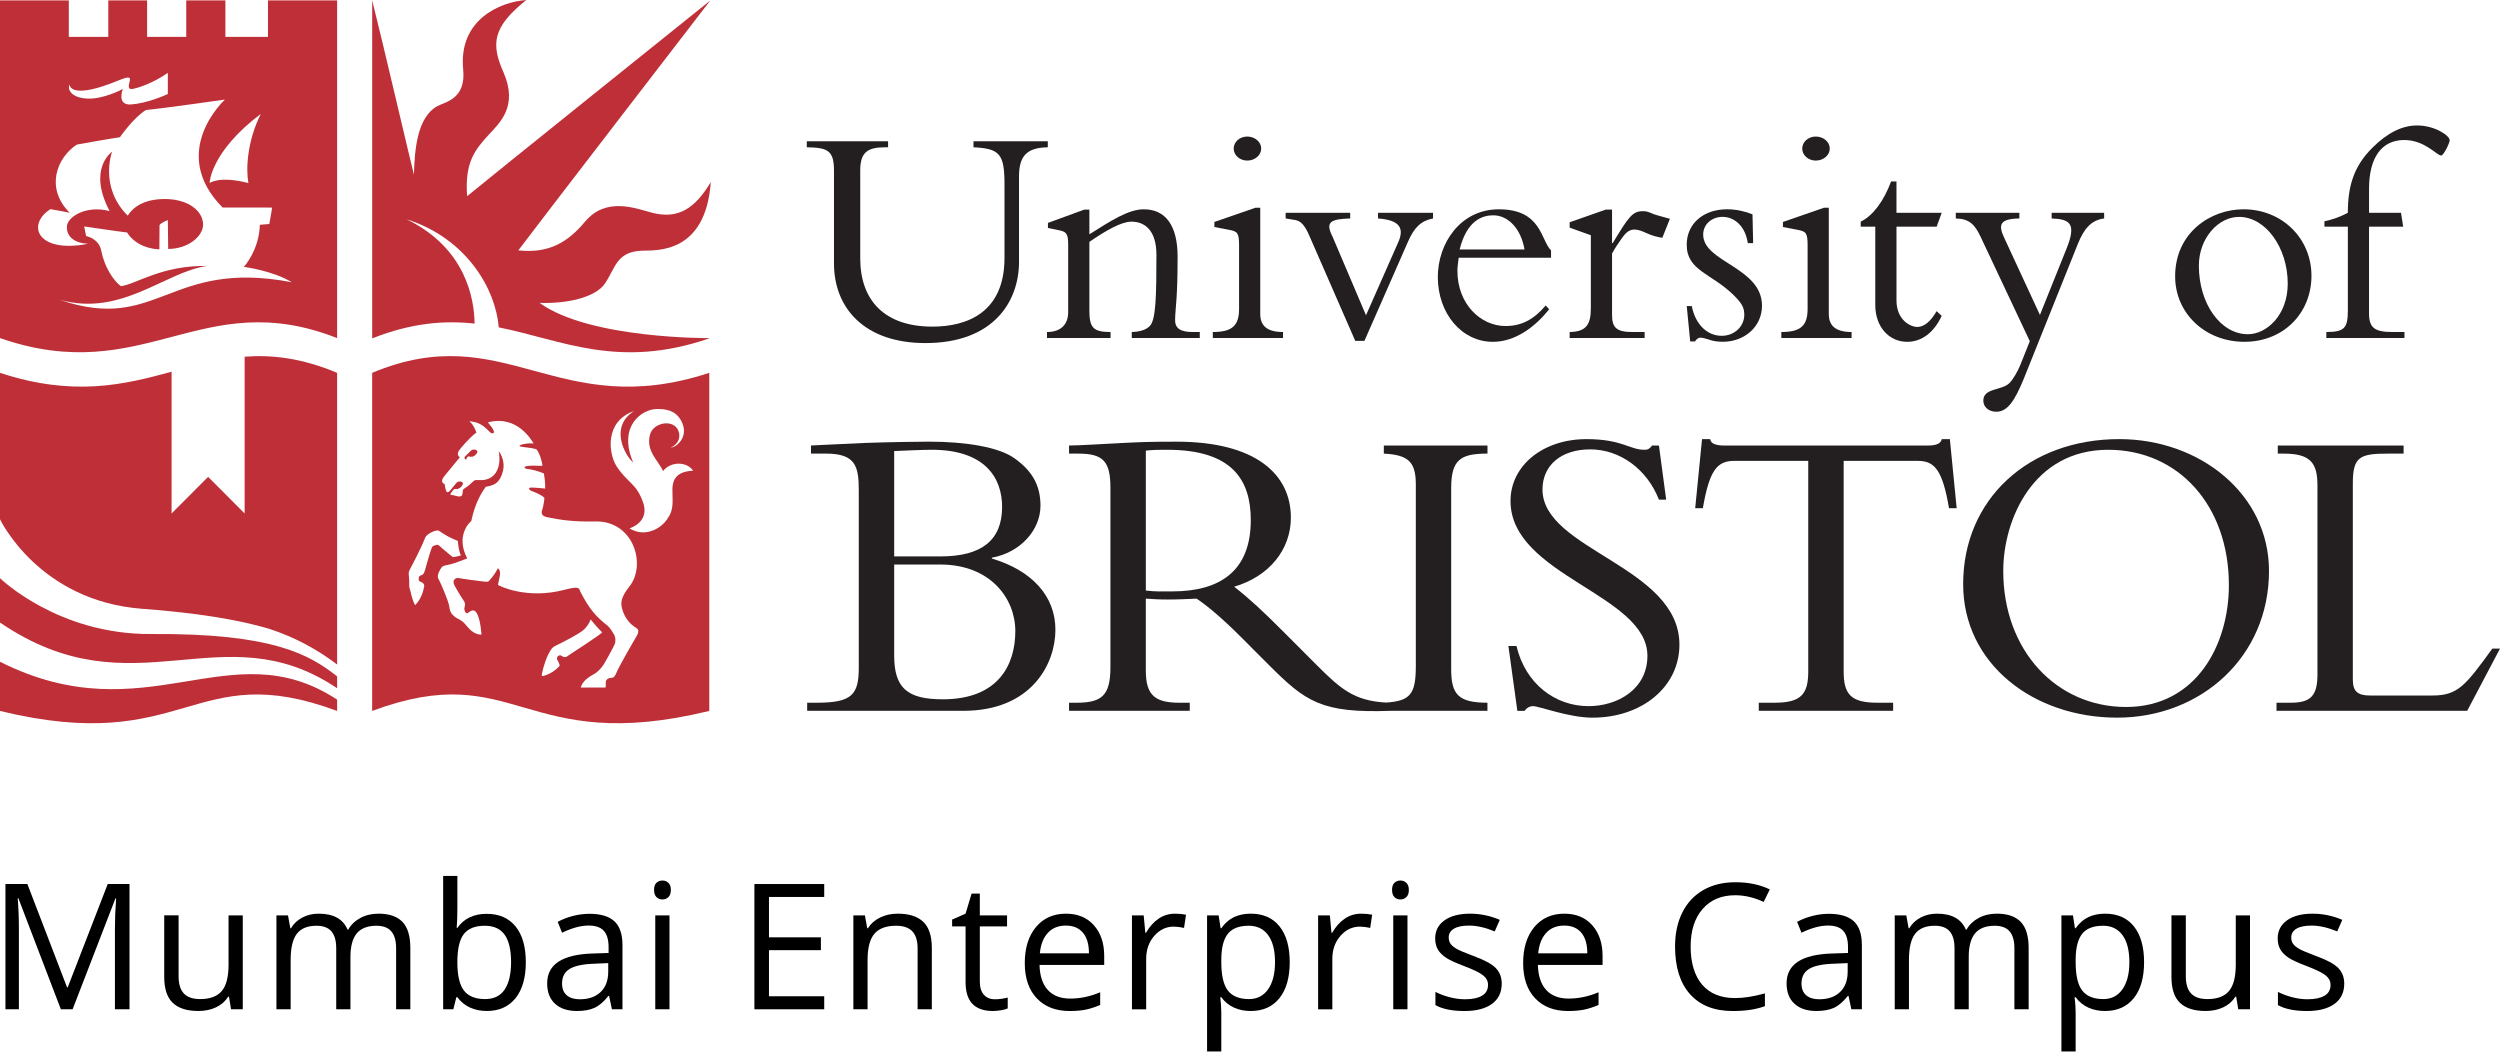
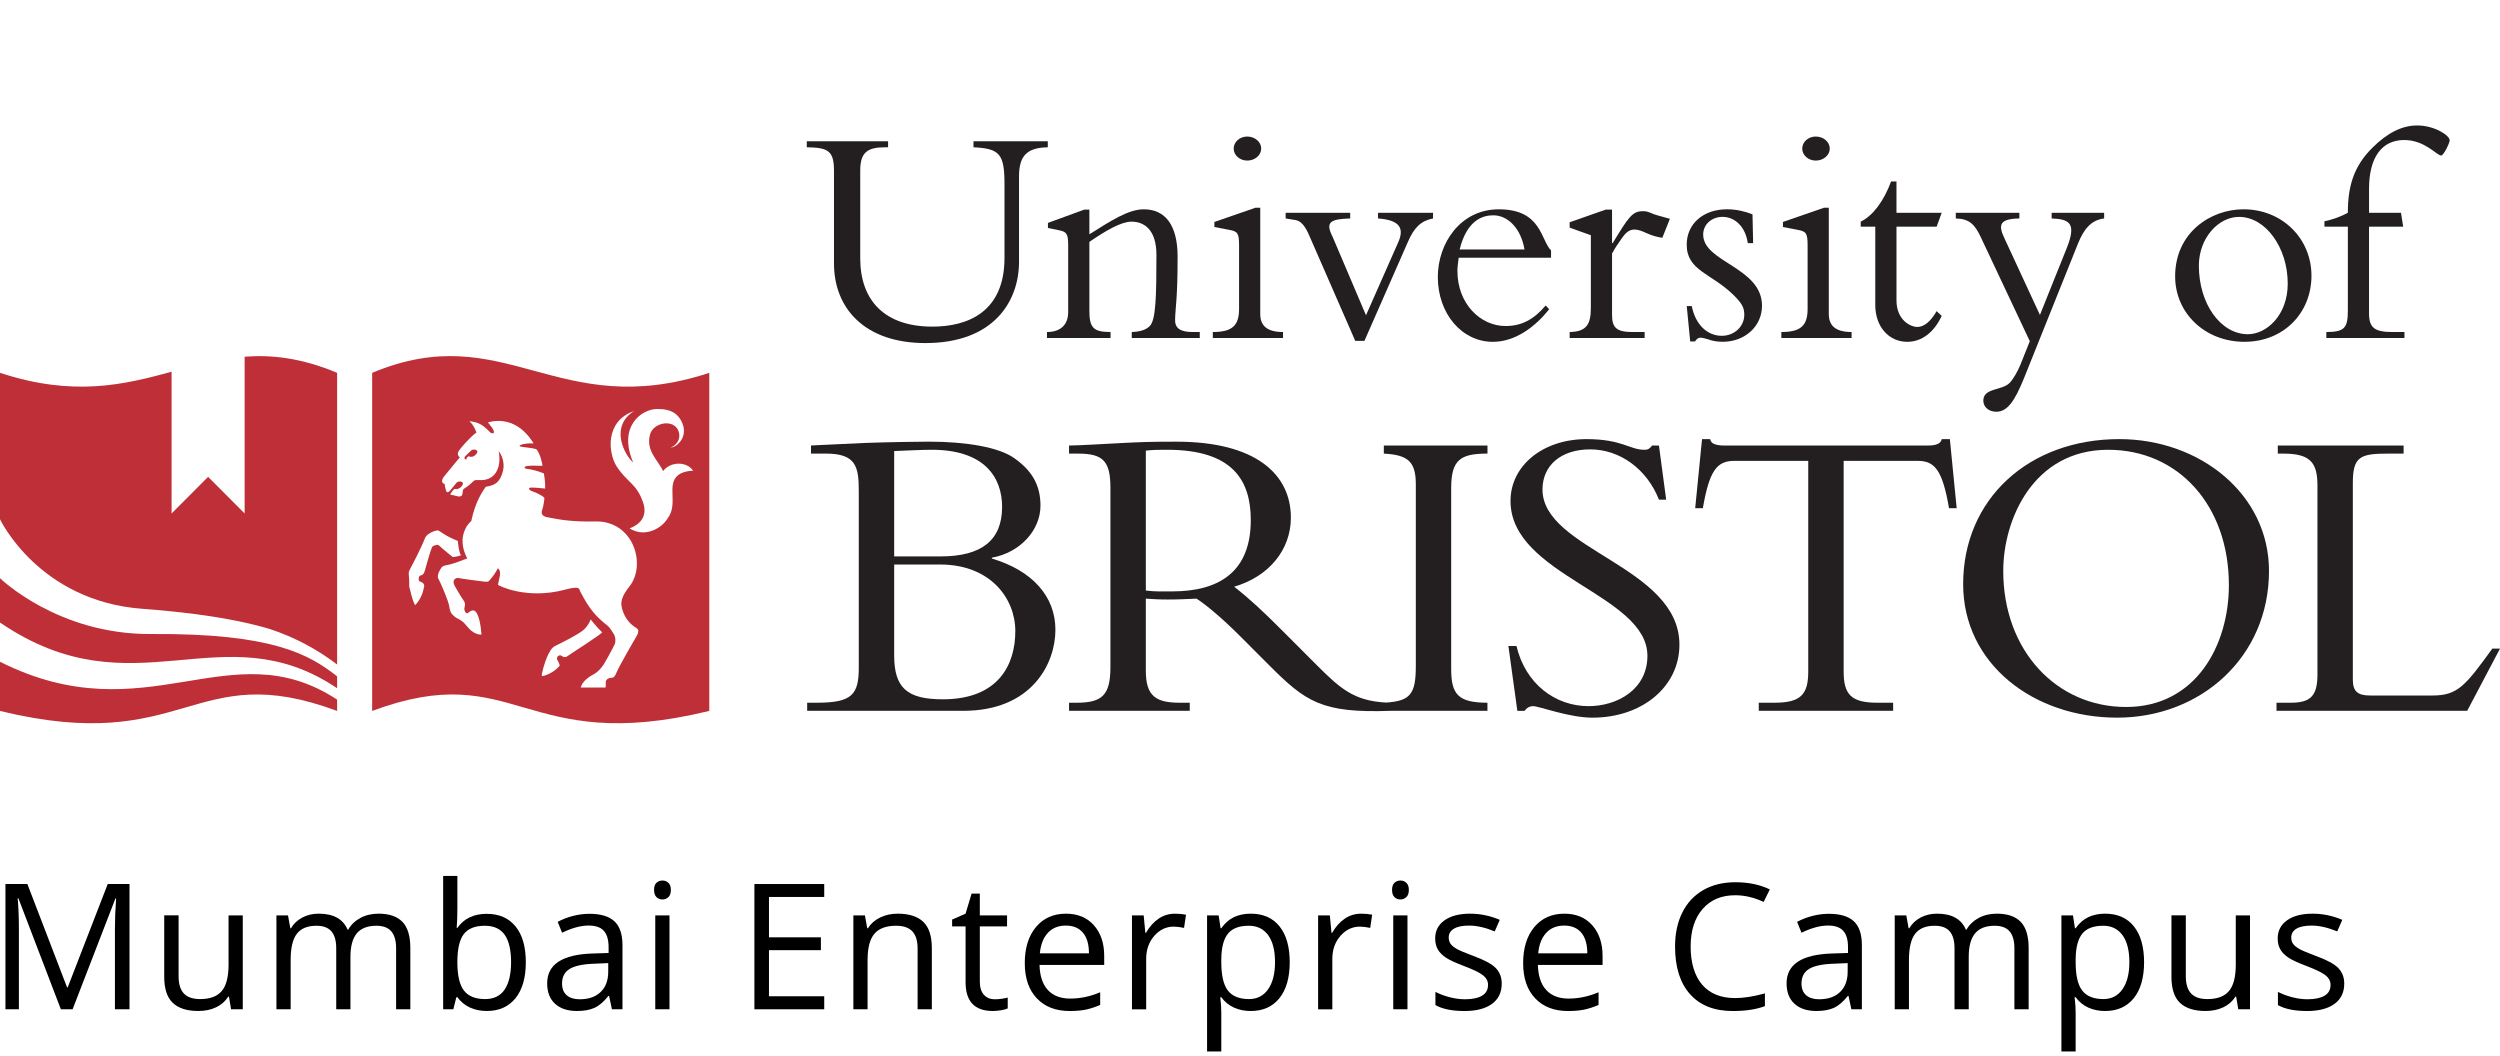
<svg xmlns="http://www.w3.org/2000/svg" width="180" height="76" viewBox="0 0 180 76" fill="none">
  <g clip-path="url(#clip0_22644_7807)">
    <path d="M4.382 72.669L1.323 64.674H1.274C1.331 65.307 1.36 66.059 1.36 66.931V72.668H0.392V63.649H1.971L4.827 71.088H4.876L7.757 63.649H9.324V72.668H8.275V66.857C8.275 66.191 8.304 65.467 8.361 64.685H8.312L5.228 72.668H4.383L4.382 72.669Z" fill="black" />
    <path d="M12.859 65.908V70.294C12.859 70.845 12.984 71.256 13.235 71.527C13.486 71.799 13.878 71.934 14.413 71.934C15.12 71.934 15.637 71.742 15.965 71.354C16.292 70.968 16.456 70.337 16.456 69.46V65.907H17.479V72.668H16.635L16.487 71.76H16.431C16.222 72.094 15.931 72.349 15.559 72.525C15.187 72.702 14.762 72.791 14.285 72.791C13.462 72.791 12.846 72.595 12.438 72.204C12.028 71.814 11.824 71.189 11.824 70.329V65.906H12.861L12.859 65.908Z" fill="black" />
    <path d="M28.52 72.669V68.27C28.52 67.731 28.404 67.327 28.174 67.058C27.944 66.789 27.585 66.654 27.101 66.654C26.463 66.654 25.992 66.838 25.688 67.203C25.384 67.57 25.232 68.132 25.232 68.894V72.669H24.208V68.27C24.208 67.731 24.093 67.327 23.862 67.058C23.632 66.789 23.272 66.654 22.783 66.654C22.141 66.654 21.672 66.847 21.374 67.231C21.076 67.616 20.927 68.246 20.927 69.122V72.669H19.903V65.908H20.736L20.903 66.833H20.952C21.145 66.504 21.417 66.247 21.77 66.061C22.122 65.876 22.515 65.784 22.951 65.784C24.008 65.784 24.699 66.167 25.024 66.931H25.073C25.275 66.577 25.566 66.298 25.949 66.093C26.331 65.886 26.767 65.784 27.256 65.784C28.02 65.784 28.593 65.98 28.974 66.373C29.354 66.766 29.544 67.394 29.544 68.257V72.669H28.52H28.52Z" fill="black" />
    <path d="M35.052 65.797C35.941 65.797 36.63 66.1 37.122 66.706C37.614 67.312 37.859 68.171 37.859 69.281C37.859 70.391 37.611 71.254 37.117 71.87C36.621 72.484 35.933 72.791 35.053 72.791C34.612 72.791 34.21 72.71 33.847 72.548C33.483 72.385 33.178 72.135 32.931 71.798H32.857L32.641 72.668H31.907V63.069H32.931V65.4C32.931 65.922 32.914 66.391 32.882 66.806H32.931C33.408 66.131 34.116 65.795 35.053 65.795L35.052 65.797ZM34.904 66.654C34.205 66.654 33.701 66.855 33.393 67.256C33.084 67.657 32.93 68.332 32.93 69.282C32.93 70.232 33.089 70.912 33.405 71.321C33.722 71.73 34.23 71.934 34.929 71.934C35.558 71.934 36.027 71.705 36.335 71.247C36.644 70.788 36.798 70.129 36.798 69.27C36.798 68.41 36.644 67.734 36.335 67.302C36.027 66.87 35.55 66.654 34.904 66.654Z" fill="black" />
    <path d="M44.059 72.669L43.855 71.706H43.806C43.469 72.129 43.133 72.417 42.798 72.567C42.463 72.717 42.044 72.792 41.543 72.792C40.872 72.792 40.347 72.619 39.967 72.274C39.587 71.928 39.396 71.436 39.396 70.799C39.396 69.434 40.488 68.719 42.672 68.652L43.819 68.615V68.195C43.819 67.665 43.704 67.273 43.476 67.02C43.248 66.767 42.883 66.639 42.381 66.639C41.818 66.639 41.18 66.812 40.469 67.157L40.154 66.374C40.488 66.193 40.852 66.051 41.249 65.948C41.646 65.846 42.044 65.794 42.443 65.794C43.249 65.794 43.846 65.972 44.234 66.33C44.623 66.688 44.818 67.263 44.818 68.052V72.667H44.059L44.059 72.669ZM41.745 71.947C42.383 71.947 42.883 71.772 43.247 71.423C43.612 71.074 43.793 70.584 43.793 69.955V69.344L42.769 69.388C41.954 69.416 41.368 69.543 41.008 69.767C40.647 69.991 40.468 70.34 40.468 70.812C40.468 71.182 40.58 71.465 40.804 71.658C41.028 71.852 41.342 71.948 41.745 71.948V71.947Z" fill="black" />
    <path d="M47.093 64.076C47.093 63.842 47.15 63.67 47.266 63.562C47.38 63.452 47.525 63.398 47.698 63.398C47.871 63.398 48.004 63.454 48.124 63.565C48.244 63.675 48.303 63.847 48.303 64.076C48.303 64.305 48.244 64.478 48.124 64.592C48.005 64.704 47.863 64.761 47.698 64.761C47.525 64.761 47.381 64.705 47.266 64.592C47.15 64.478 47.093 64.306 47.093 64.076ZM48.203 72.669H47.179V65.908H48.203V72.669Z" fill="black" />
    <path d="M59.344 72.669H54.317V63.65H59.344V64.581H55.366V67.487H59.104V68.412H55.366V71.731H59.344V72.669Z" fill="black" />
    <path d="M66.068 72.669V68.295C66.068 67.744 65.943 67.332 65.692 67.061C65.441 66.79 65.048 66.654 64.514 66.654C63.806 66.654 63.288 66.846 62.96 67.228C62.63 67.611 62.466 68.242 62.466 69.122V72.669H61.442V65.908H62.274L62.441 66.833H62.49C62.699 66.5 62.994 66.242 63.372 66.059C63.75 65.876 64.172 65.784 64.637 65.784C65.451 65.784 66.064 65.98 66.475 66.373C66.887 66.766 67.092 67.394 67.092 68.257V72.669H66.068Z" fill="black" />
    <path d="M71.631 71.947C71.813 71.947 71.987 71.934 72.155 71.907C72.324 71.88 72.457 71.853 72.556 71.824V72.607C72.445 72.66 72.282 72.705 72.066 72.74C71.85 72.775 71.655 72.792 71.483 72.792C70.176 72.792 69.522 72.103 69.522 70.725V66.703H68.553V66.209L69.522 65.784L69.954 64.341H70.547V65.907H72.508V66.703H70.547V70.682C70.547 71.09 70.644 71.402 70.837 71.62C71.029 71.838 71.295 71.947 71.632 71.947H71.631Z" fill="black" />
    <path d="M77.016 72.793C76.017 72.793 75.228 72.489 74.651 71.88C74.073 71.272 73.784 70.426 73.784 69.345C73.784 68.263 74.052 67.39 74.589 66.748C75.126 66.106 75.847 65.785 76.751 65.785C77.598 65.785 78.269 66.064 78.762 66.621C79.256 67.178 79.503 67.912 79.503 68.826V69.474H74.846C74.865 70.268 75.067 70.87 75.447 71.281C75.827 71.693 76.363 71.898 77.054 71.898C77.782 71.898 78.501 71.746 79.213 71.442V72.354C78.851 72.51 78.509 72.623 78.186 72.691C77.863 72.758 77.474 72.793 77.017 72.793H77.016ZM76.738 66.642C76.196 66.642 75.762 66.819 75.44 67.172C75.118 67.526 74.927 68.016 74.87 68.64H78.404C78.404 67.994 78.26 67.499 77.972 67.156C77.684 66.812 77.273 66.641 76.738 66.641V66.642Z" fill="black" />
    <path d="M84.585 65.785C84.885 65.785 85.155 65.81 85.393 65.859L85.251 66.809C84.971 66.748 84.724 66.717 84.51 66.717C83.963 66.717 83.496 66.939 83.107 67.383C82.719 67.827 82.525 68.38 82.525 69.043V72.67H81.501V65.909H82.346L82.463 67.161H82.512C82.763 66.722 83.066 66.382 83.419 66.144C83.773 65.905 84.161 65.786 84.585 65.786V65.785Z" fill="black" />
    <path d="M90.056 72.793C89.615 72.793 89.213 72.712 88.85 72.549C88.485 72.386 88.18 72.136 87.933 71.799H87.859C87.908 72.194 87.933 72.569 87.933 72.922V75.704H86.909V65.908H87.742L87.883 66.833H87.932C88.195 66.464 88.502 66.196 88.851 66.031C89.201 65.867 89.601 65.784 90.054 65.784C90.95 65.784 91.642 66.091 92.13 66.703C92.618 67.316 92.86 68.176 92.86 69.281C92.86 70.386 92.612 71.254 92.118 71.87C91.622 72.484 90.934 72.792 90.054 72.792L90.056 72.793ZM89.908 66.654C89.218 66.654 88.718 66.846 88.409 67.228C88.101 67.611 87.942 68.219 87.934 69.054V69.282C87.934 70.232 88.093 70.912 88.409 71.321C88.726 71.73 89.233 71.934 89.933 71.934C90.516 71.934 90.975 71.698 91.306 71.225C91.636 70.752 91.802 70.1 91.802 69.269C91.802 68.438 91.636 67.779 91.306 67.329C90.975 66.878 90.509 66.653 89.909 66.653L89.908 66.654Z" fill="black" />
    <path d="M97.99 65.785C98.29 65.785 98.559 65.81 98.797 65.859L98.655 66.809C98.375 66.748 98.128 66.717 97.915 66.717C97.368 66.717 96.9 66.939 96.512 67.383C96.123 67.827 95.928 68.38 95.928 69.043V72.67H94.904V65.909H95.749L95.867 67.161H95.916C96.167 66.722 96.468 66.382 96.822 66.144C97.176 65.905 97.565 65.786 97.989 65.786L97.99 65.785Z" fill="black" />
    <path d="M100.228 64.076C100.228 63.842 100.285 63.67 100.401 63.562C100.516 63.452 100.66 63.398 100.833 63.398C101.006 63.398 101.139 63.454 101.258 63.565C101.377 63.675 101.437 63.847 101.437 64.076C101.437 64.305 101.378 64.478 101.258 64.592C101.138 64.704 100.997 64.761 100.833 64.761C100.66 64.761 100.517 64.705 100.401 64.592C100.285 64.478 100.228 64.306 100.228 64.076ZM101.338 72.669H100.314V65.908H101.338V72.669Z" fill="black" />
    <path d="M108.124 70.824C108.124 71.453 107.89 71.939 107.421 72.28C106.952 72.622 106.294 72.793 105.447 72.793C104.55 72.793 103.851 72.65 103.35 72.367V71.417C103.675 71.581 104.023 71.71 104.396 71.805C104.769 71.9 105.127 71.947 105.473 71.947C106.008 71.947 106.419 71.861 106.706 71.691C106.994 71.52 107.139 71.26 107.139 70.91C107.139 70.648 107.024 70.422 106.796 70.235C106.568 70.048 106.123 69.828 105.461 69.573C104.831 69.338 104.384 69.134 104.119 68.959C103.854 68.784 103.656 68.586 103.526 68.364C103.397 68.142 103.333 67.876 103.333 67.568C103.333 67.017 103.556 66.582 104.005 66.263C104.453 65.945 105.068 65.785 105.849 65.785C106.577 65.785 107.289 65.933 107.984 66.229L107.62 67.061C106.942 66.782 106.326 66.642 105.775 66.642C105.29 66.642 104.924 66.719 104.677 66.87C104.43 67.021 104.308 67.231 104.308 67.499C104.308 67.68 104.353 67.834 104.446 67.961C104.539 68.09 104.688 68.21 104.893 68.326C105.098 68.441 105.493 68.608 106.077 68.825C106.879 69.118 107.421 69.411 107.702 69.707C107.984 70.003 108.125 70.375 108.125 70.824H108.124Z" fill="black" />
    <path d="M112.898 72.793C111.899 72.793 111.11 72.489 110.532 71.88C109.954 71.272 109.666 70.426 109.666 69.345C109.666 68.263 109.934 67.39 110.471 66.748C111.008 66.106 111.728 65.785 112.633 65.785C113.48 65.785 114.151 66.064 114.645 66.621C115.138 67.178 115.385 67.912 115.385 68.826V69.474H110.728C110.749 70.268 110.95 70.87 111.33 71.281C111.71 71.693 112.246 71.898 112.936 71.898C113.664 71.898 114.383 71.746 115.096 71.442V72.354C114.734 72.51 114.392 72.623 114.069 72.691C113.746 72.758 113.356 72.793 112.899 72.793H112.898ZM112.621 66.642C112.078 66.642 111.645 66.819 111.322 67.172C110.999 67.526 110.809 68.016 110.751 68.64H114.286C114.286 67.994 114.143 67.499 113.854 67.156C113.566 66.812 113.155 66.641 112.621 66.641V66.642Z" fill="black" />
    <path d="M124.933 64.458C123.941 64.458 123.159 64.788 122.586 65.449C122.012 66.109 121.726 67.012 121.726 68.16C121.726 69.308 122.003 70.252 122.555 70.897C123.108 71.54 123.897 71.861 124.922 71.861C125.551 71.861 126.269 71.749 127.074 71.523V72.442C126.449 72.676 125.678 72.794 124.761 72.794C123.433 72.794 122.407 72.391 121.686 71.584C120.964 70.778 120.604 69.633 120.604 68.148C120.604 67.219 120.777 66.404 121.125 65.705C121.473 65.006 121.974 64.468 122.63 64.088C123.286 63.71 124.058 63.521 124.947 63.521C125.893 63.521 126.719 63.694 127.427 64.038L126.983 64.939C126.3 64.619 125.618 64.458 124.935 64.458H124.933Z" fill="black" />
    <path d="M133.298 72.669L133.094 71.706H133.045C132.707 72.129 132.372 72.417 132.036 72.567C131.701 72.717 131.282 72.792 130.781 72.792C130.11 72.792 129.585 72.619 129.205 72.274C128.825 71.928 128.634 71.436 128.634 70.799C128.634 69.434 129.726 68.719 131.909 68.652L133.056 68.615V68.195C133.056 67.665 132.943 67.273 132.713 67.02C132.485 66.767 132.12 66.639 131.619 66.639C131.055 66.639 130.418 66.812 129.706 67.157L129.392 66.374C129.725 66.193 130.089 66.051 130.487 65.948C130.884 65.846 131.281 65.794 131.681 65.794C132.487 65.794 133.084 65.972 133.473 66.33C133.861 66.688 134.055 67.263 134.055 68.052V72.667H133.297L133.298 72.669ZM130.984 71.947C131.622 71.947 132.123 71.772 132.486 71.423C132.85 71.074 133.032 70.584 133.032 69.955V69.344L132.008 69.388C131.194 69.416 130.607 69.543 130.247 69.767C129.887 69.991 129.707 70.34 129.707 70.812C129.707 71.182 129.819 71.465 130.044 71.658C130.268 71.852 130.581 71.948 130.984 71.948V71.947Z" fill="black" />
    <path d="M145.037 72.669V68.27C145.037 67.731 144.921 67.327 144.691 67.058C144.461 66.789 144.102 66.654 143.618 66.654C142.98 66.654 142.51 66.838 142.205 67.203C141.901 67.57 141.749 68.132 141.749 68.894V72.669H140.725V68.27C140.725 67.731 140.611 67.327 140.379 67.058C140.149 66.789 139.789 66.654 139.3 66.654C138.658 66.654 138.189 66.847 137.891 67.231C137.593 67.616 137.444 68.246 137.444 69.122V72.669H136.42V65.908H137.253L137.42 66.833H137.469C137.663 66.504 137.935 66.247 138.287 66.061C138.638 65.876 139.032 65.784 139.468 65.784C140.525 65.784 141.216 66.167 141.541 66.931H141.59C141.791 66.577 142.083 66.298 142.466 66.093C142.848 65.886 143.283 65.784 143.773 65.784C144.538 65.784 145.111 65.98 145.491 66.373C145.871 66.766 146.062 67.394 146.062 68.257V72.669H145.038H145.037Z" fill="black" />
    <path d="M151.569 72.793C151.128 72.793 150.726 72.712 150.363 72.549C149.998 72.386 149.693 72.136 149.446 71.799H149.372C149.421 72.194 149.446 72.569 149.446 72.922V75.704H148.422V65.908H149.254L149.397 66.833H149.446C149.708 66.464 150.016 66.196 150.365 66.031C150.714 65.867 151.116 65.784 151.568 65.784C152.464 65.784 153.156 66.091 153.644 66.703C154.131 67.316 154.374 68.176 154.374 69.281C154.374 70.386 154.126 71.254 153.631 71.87C153.135 72.484 152.448 72.792 151.568 72.792L151.569 72.793ZM151.421 66.654C150.73 66.654 150.23 66.846 149.922 67.228C149.614 67.611 149.455 68.219 149.447 69.054V69.282C149.447 70.232 149.604 70.912 149.922 71.321C150.239 71.73 150.747 71.934 151.446 71.934C152.029 71.934 152.488 71.698 152.819 71.225C153.149 70.752 153.315 70.1 153.315 69.269C153.315 68.438 153.149 67.779 152.819 67.329C152.488 66.878 152.022 66.653 151.422 66.653L151.421 66.654Z" fill="black" />
    <path d="M157.379 65.908V70.294C157.379 70.845 157.504 71.256 157.756 71.527C158.007 71.799 158.4 71.934 158.934 71.934C159.642 71.934 160.159 71.742 160.485 71.354C160.813 70.968 160.976 70.337 160.976 69.46V65.907H162V72.668H161.154L161.006 71.76H160.951C160.742 72.094 160.45 72.349 160.078 72.525C159.706 72.702 159.281 72.791 158.805 72.791C157.982 72.791 157.367 72.595 156.957 72.204C156.548 71.814 156.344 71.189 156.344 70.329V65.906H157.38L157.379 65.908Z" fill="black" />
    <path d="M168.785 70.824C168.785 71.453 168.551 71.939 168.082 72.28C167.613 72.622 166.955 72.793 166.108 72.793C165.211 72.793 164.512 72.65 164.011 72.367V71.417C164.336 71.581 164.684 71.71 165.057 71.805C165.43 71.9 165.788 71.947 166.134 71.947C166.669 71.947 167.08 71.861 167.368 71.691C167.655 71.52 167.8 71.26 167.8 70.91C167.8 70.648 167.685 70.422 167.457 70.235C167.229 70.048 166.784 69.828 166.122 69.573C165.493 69.338 165.045 69.134 164.78 68.959C164.516 68.784 164.318 68.586 164.187 68.364C164.058 68.142 163.994 67.876 163.994 67.568C163.994 67.017 164.218 66.582 164.667 66.263C165.114 65.945 165.729 65.785 166.51 65.785C167.238 65.785 167.95 65.933 168.645 66.229L168.281 67.061C167.603 66.782 166.987 66.642 166.436 66.642C165.951 66.642 165.585 66.719 165.338 66.87C165.092 67.022 164.969 67.231 164.969 67.499C164.969 67.68 165.014 67.834 165.107 67.961C165.2 68.09 165.349 68.21 165.554 68.326C165.759 68.441 166.154 68.608 166.738 68.825C167.541 69.118 168.082 69.411 168.363 69.707C168.646 70.003 168.786 70.375 168.786 70.824H168.785Z" fill="black" />
    <path d="M64.38 32.476C65.148 32.445 66.408 32.383 67.083 32.383C70.862 32.383 72.151 34.349 72.151 36.499C72.151 38.895 70.677 40.061 67.729 40.061H64.381V32.476H64.38ZM61.832 48.077C61.832 50.013 61.341 50.596 58.823 50.596H58.116V51.179H69.356C74.302 51.179 75.99 47.77 75.99 45.344C75.99 42.918 74.301 41.075 71.415 40.215V40.153C73.472 39.784 74.915 38.157 74.915 36.407C74.915 34.932 74.301 33.887 73.042 32.998C71.937 32.199 69.571 31.799 66.869 31.799C66.284 31.799 63.951 31.829 62.261 31.892C61.371 31.922 59.251 32.046 58.392 32.075V32.659H59.467C61.616 32.659 61.832 33.58 61.832 35.33V48.076V48.077ZM64.38 40.646H67.697C71.291 40.646 73.103 43.073 73.103 45.437C73.103 47.802 71.936 50.35 67.882 50.35C65.302 50.35 64.381 49.521 64.381 47.187V40.646H64.38Z" fill="#231F20" />
    <path d="M107.099 32.66V32.076H99.635V32.66C101.355 32.752 101.939 33.212 101.939 34.872V47.955C101.939 49.951 101.559 50.471 99.801 50.585C97.458 50.462 96.465 49.544 94.783 47.864L92.359 45.438C90.918 43.994 89.996 43.133 88.859 42.243C91.378 41.506 92.943 39.571 92.943 37.268C92.943 34.135 90.395 31.801 84.711 31.801C82.713 31.801 82.1 31.831 80.841 31.894C79.582 31.954 77.707 32.077 76.971 32.077V32.661H77.647C79.428 32.661 79.95 33.214 79.95 35.119V48.048C79.95 50.106 79.304 50.597 77.493 50.597H76.971V51.18H85.663V50.597H84.956C83.235 50.597 82.499 50.135 82.499 48.293V43.102C82.99 43.132 83.389 43.165 84.066 43.165C84.896 43.165 85.387 43.132 86.155 43.102C86.893 43.594 87.969 44.484 89.319 45.835L91.345 47.864C94 50.521 95.132 51.36 100.133 51.179H107.096V50.596C104.977 50.596 104.485 49.981 104.485 48.17V35.148C104.485 33.091 105.161 32.659 107.096 32.659L107.099 32.66ZM84.405 42.58C83.698 42.58 83.237 42.61 82.5 42.519V32.445C83.053 32.383 83.452 32.383 84.035 32.383C88.768 32.383 90.056 34.596 90.056 37.451C90.056 41.136 87.816 42.58 84.405 42.58Z" fill="#231F20" />
    <path d="M109.186 46.511C109.832 49.245 111.981 50.842 114.377 50.842C116.435 50.842 118.614 49.645 118.614 47.219C118.614 42.796 108.757 41.445 108.757 36.071C108.757 33.521 111.091 31.617 114.224 31.617C116.802 31.617 117.325 32.384 118.4 32.384C118.645 32.384 118.767 32.323 118.953 32.077H119.444L119.965 35.978H119.444C118.583 33.767 116.619 32.355 114.499 32.355C112.379 32.355 111.059 33.521 111.059 35.242C111.059 39.603 120.919 40.771 120.919 46.42C120.919 49.43 118.246 51.672 114.654 51.672C112.964 51.672 110.816 50.843 110.385 50.843C110.108 50.843 109.892 50.996 109.771 51.181H109.249L108.605 46.514H109.187L109.186 46.511Z" fill="#231F20" />
    <path d="M132.743 48.354C132.743 50.013 133.294 50.596 135.168 50.596H136.306V51.179H126.631V50.596H127.769C129.642 50.596 130.194 50.013 130.194 48.354V33.183H124.849C123.621 33.183 123.069 33.888 122.606 36.59H122.054L122.546 31.616H123.129C123.16 31.8 123.283 31.924 123.468 31.984C123.652 32.047 123.868 32.076 124.082 32.076H138.854C139.284 32.076 139.745 31.984 139.807 31.616H140.39L140.881 36.59H140.328C139.868 33.887 139.316 33.183 138.088 33.183H132.744V48.354H132.743Z" fill="#231F20" />
    <path d="M160.48 42.12C160.48 46.48 158.085 50.903 153.079 50.903C148.073 50.903 144.234 46.851 144.234 41.107C144.234 37.422 146.382 32.384 151.788 32.384C156.856 32.384 160.479 36.409 160.479 42.12H160.48ZM163.368 41.106C163.368 35.578 158.393 31.616 152.588 31.616C146.048 31.616 141.347 35.946 141.347 42.057C141.347 47.802 146.415 51.671 152.435 51.671C158.455 51.671 163.368 47.31 163.368 41.106Z" fill="#231F20" />
    <path d="M177.636 51.18H163.908V50.597H164.922C166.334 50.597 166.856 50.135 166.856 48.57V34.963C166.856 33.336 166.365 32.661 164.431 32.661H164.001V32.077H173.06V32.661H171.923C169.928 32.661 169.404 32.876 169.404 34.781V48.938C169.404 49.767 169.744 50.076 170.633 50.076H175.148C176.959 50.076 177.511 49.369 179.448 46.698H180L177.636 51.181V51.18Z" fill="#231F20" />
-     <path d="M34.17 23.298C34.147 21.51 33.541 17.856 29.265 15.783C33.607 17.163 35.696 20.832 35.909 23.57C40.469 24.478 44.514 26.624 51.083 24.358L51.106 24.344C51.106 24.344 42.461 24.423 38.847 21.807C40.715 21.878 42.864 21.455 43.568 20.398C44.319 19.272 44.396 18.109 46.245 18.049C47.284 18.016 50.807 18.278 51.177 13.105C50.05 15.007 48.828 15.795 46.984 15.325C45.807 15.025 43.658 14.124 42.123 15.959C40.855 17.474 39.493 18.261 37.32 18.026C38.188 16.851 51.141 0.035 51.141 0.035C51.141 0.035 34.548 13.352 33.632 14.127C33.456 11.696 34.184 10.804 35.158 9.735C35.955 8.861 37.343 7.677 36.239 5.179C35.346 3.159 35.464 1.938 37.895 0.001C35.957 0.142 33 1.445 33.35 5.003C33.561 7.152 32.038 7.337 31.483 7.645C30.038 8.444 29.851 10.769 29.804 12.577C29.64 11.989 27.538 2.953 26.798 0.029C26.798 0.03 26.798 24.344 26.798 24.344H26.853C29.669 23.235 32.011 23.066 34.169 23.298H34.17Z" fill="#BF2F38" />
    <path d="M51.068 26.845C40.111 30.438 36.377 22.829 26.795 26.845C26.791 26.843 26.795 51.187 26.795 51.187C37.223 47.312 37.61 54.463 51.068 51.187C51.068 51.186 51.068 26.845 51.068 26.845ZM31.197 39.31C31.14 39.337 31.111 39.392 31.096 39.424C30.995 39.635 30.684 40.733 30.603 41.039C30.521 41.344 30.433 41.392 30.262 41.444C30.122 41.487 30.103 41.826 30.233 41.867C30.631 41.989 30.545 42.244 30.517 42.305C30.515 42.378 30.384 43.078 29.887 43.575C29.628 43.071 29.567 42.565 29.52 42.448C29.473 42.33 29.455 42.178 29.467 42.06C29.478 41.943 29.441 41.437 29.428 41.308C29.417 41.179 29.474 41.065 29.528 40.968C29.628 40.785 30.309 39.5 30.615 38.712C30.728 38.42 31.407 38.131 31.572 38.202C31.756 38.281 31.977 38.548 32.964 38.948C32.987 39.218 33.046 39.758 33.187 39.981C32.964 40.075 32.599 40.11 32.599 40.11C32.599 40.11 31.785 39.451 31.629 39.291C31.604 39.265 31.521 39.219 31.478 39.226C31.391 39.24 31.285 39.269 31.198 39.309L31.197 39.31ZM40.431 47.221C40.267 47.086 40.001 47.318 40.138 47.531C40.302 47.79 40.291 47.944 40.291 47.944C40.291 47.944 39.763 48.565 39.022 48.683C38.951 48.613 39.209 47.645 39.48 47.109C39.701 46.673 39.797 46.587 40.097 46.446C40.397 46.305 41.594 45.7 41.981 45.383C42.369 45.065 42.527 44.597 42.527 44.597C42.527 44.597 42.885 45.066 43.355 45.53C43.249 45.7 40.942 47.167 40.837 47.256C40.731 47.345 40.556 47.324 40.431 47.221ZM45.727 45.982C45.639 46.14 44.606 47.896 44.342 48.525C44.201 48.859 44.043 48.789 43.954 48.807C43.866 48.825 43.584 48.877 43.614 49.188C43.634 49.41 43.593 49.503 43.593 49.503H41.814C41.89 49.245 42.062 48.912 42.756 48.542C42.977 48.425 43.237 48.179 43.438 47.885C43.543 47.731 44.154 46.634 44.259 46.382C44.345 46.179 44.318 45.865 44.212 45.688C44.106 45.512 43.943 45.207 43.707 45.02C42.921 44.39 42.451 43.892 41.788 42.606C41.679 42.395 41.809 42.156 40.667 42.459C37.93 43.187 35.94 42.183 35.852 42.107C35.941 41.585 36.151 41.145 35.844 40.915C35.676 41.251 35.509 41.488 35.219 41.814C35.124 41.921 35.007 41.885 34.796 41.867C34.584 41.85 33.21 41.665 32.981 41.612C32.885 41.59 32.497 41.709 32.726 42.158C32.764 42.233 33.076 42.785 33.404 43.277C33.58 43.541 33.395 43.708 33.44 43.911C33.482 44.108 33.58 44.176 33.651 44.158C33.722 44.14 34.013 43.791 34.244 44.035C34.467 44.27 34.62 44.975 34.667 45.69C34.473 45.708 34.197 45.621 33.95 45.427C33.72 45.246 33.513 44.909 33.263 44.723C33.016 44.538 32.901 44.546 32.725 44.388C32.568 44.246 32.408 44.142 32.355 43.701C32.302 43.26 31.663 41.828 31.562 41.666C31.422 41.437 31.692 40.979 31.809 40.838C31.914 40.713 32.129 40.701 32.388 40.642C32.772 40.555 33.421 40.278 33.641 40.205C32.786 38.587 33.808 37.601 33.931 37.519C34.219 36.121 34.759 35.351 34.971 35.052C35.477 34.946 35.977 34.888 36.222 33.872C36.359 33.301 36.099 32.691 35.905 32.498C36.01 33.026 35.979 33.61 35.694 34.039C35.289 34.647 34.607 34.565 34.467 34.565C34.326 34.565 34.188 34.538 34.079 34.653C33.985 34.753 33.674 35.034 33.462 35.152C33.299 35.244 33.327 35.328 33.309 35.475C33.293 35.617 33.275 35.719 33.118 35.744C32.95 35.771 32.699 35.647 32.568 35.647C32.315 35.647 32.468 35.511 32.611 35.316C32.748 35.131 32.785 35.238 32.91 35.21C33.069 35.175 33.166 35.125 33.29 34.937C33.476 34.653 33.017 34.603 32.884 34.744C32.74 34.899 32.541 35.166 32.418 35.307C32.295 35.449 32.183 35.504 32.119 35.334C32.071 35.207 32.022 34.964 32.013 34.842C31.625 34.735 31.969 34.312 31.969 34.312L33.105 32.927C33.105 32.927 32.85 32.764 33.034 32.463C33.131 32.304 33.819 31.485 34.302 31.142C34.205 30.87 34.082 30.597 33.8 30.323C34.231 30.402 34.583 30.385 35.253 31.089C35.427 31.272 35.616 31.214 35.552 31.036C35.481 30.836 35.367 30.702 35.129 30.411C37.249 29.851 38.271 31.714 38.423 31.926C38.026 31.9 37.709 31.962 37.519 32.023C37.354 32.076 37.366 32.147 37.612 32.176C38.316 32.259 38.423 32.287 38.625 32.349C38.916 32.681 39.074 33.503 39.056 33.538C38.763 33.556 38.386 33.492 37.976 33.55C37.661 33.595 37.77 33.734 37.894 33.75C38.364 33.808 38.809 33.937 39.161 34.09C39.279 34.736 39.25 35.177 39.25 35.177C39.25 35.177 38.428 35.089 38.21 35.106C37.993 35.124 38.101 35.295 38.316 35.371C38.516 35.44 38.926 35.594 39.197 35.84C39.194 36.031 39.115 36.498 39.032 36.733C38.952 36.961 39.017 37.163 39.391 37.238C40.415 37.444 41.289 37.577 42.86 37.544C45.631 37.484 46.559 40.679 45.315 42.229C44.732 42.954 44.704 43.38 44.751 43.638C44.869 44.286 45.221 44.865 45.82 45.219C46.136 45.405 45.814 45.829 45.726 45.987L45.727 45.982ZM48.804 34.228C47.973 34.931 48.854 36.278 48.076 37.315C47.653 38.021 46.473 38.749 45.328 38.044C45.998 37.797 46.677 37.235 46.297 36.159C45.809 34.779 45.164 34.756 44.4 33.582C43.816 32.682 43.496 30.347 45.663 29.589C43.883 30.699 44.941 32.725 45.593 33.306C44.459 30.67 46.232 29.449 47.301 29.449C47.889 29.449 48.61 29.507 49.039 30.282C49.649 31.386 48.756 32.197 48.288 32.232C49.039 31.879 49.002 31.187 48.746 30.834C48.276 30.188 47.031 30.482 46.808 31.269C46.468 32.47 47.407 33.148 47.742 33.923C48.217 33.253 49.403 33.171 49.908 33.887C49.403 33.911 49.027 34.039 48.805 34.228H48.804Z" fill="#BF2F38" />
    <path d="M30.508 42.319C30.508 42.319 30.511 42.315 30.516 42.305C30.516 42.294 30.514 42.296 30.508 42.319Z" fill="#BF2F38" />
    <path d="M75.442 10.173V10.605C73.915 10.628 73.37 11.243 73.37 12.7V18.849C73.37 21.673 71.57 24.701 66.628 24.701C62.278 24.701 60.047 22.219 60.047 18.962V12.312C60.047 10.855 59.636 10.627 58.088 10.604V10.172H63.941V10.604H63.736C62.484 10.604 61.937 10.946 61.937 12.267V18.598C61.937 21.673 63.736 23.517 67.13 23.517C69.703 23.517 72.323 22.446 72.323 18.575V13.269C72.323 11.082 71.981 10.696 70.091 10.604V10.172H75.442L75.442 10.173Z" fill="#231F20" />
    <path d="M78.434 22.356C78.434 23.608 78.73 23.905 79.96 23.905V24.337H75.383V23.905C76.385 23.905 76.909 23.358 76.909 22.471V17.688C76.909 16.846 76.818 16.686 76.226 16.573L75.452 16.413V16.049L78.071 15.092H78.435V16.869C79.961 15.912 81.236 15.07 82.352 15.07C83.901 15.07 84.788 16.208 84.788 18.486C84.788 21.515 84.629 22.107 84.607 22.996C84.584 23.61 84.949 23.906 85.882 23.906H86.383V24.338H81.487V23.906C82.148 23.883 82.534 23.724 82.785 23.474C83.218 23.04 83.263 21.379 83.263 18.35C83.263 16.528 82.375 15.959 81.465 15.959C80.735 15.959 79.62 16.597 78.435 17.416V22.358L78.434 22.356Z" fill="#231F20" />
    <path d="M90.738 22.607C90.738 23.404 91.172 23.905 92.378 23.905V24.337H87.323V23.905C88.712 23.905 89.213 23.45 89.213 22.242V17.665C89.213 16.777 89.1 16.663 88.507 16.55L87.436 16.345V15.98L90.397 14.955H90.738V22.607ZM89.804 9.831C90.351 9.831 90.806 10.219 90.806 10.697C90.806 11.175 90.351 11.562 89.804 11.562C89.257 11.562 88.825 11.175 88.825 10.697C88.825 10.219 89.258 9.831 89.804 9.831Z" fill="#231F20" />
    <path d="M97.578 24.543L94.276 16.982C93.935 16.185 93.639 15.912 93.274 15.844L92.567 15.73V15.32H97.214V15.73C95.824 15.776 95.392 15.957 95.938 17.028L98.352 22.699L100.675 17.439C101.086 16.505 100.879 15.845 99.217 15.73V15.32H103.179V15.73C102.315 15.89 101.814 16.391 101.38 17.393L98.238 24.544H97.577L97.578 24.543Z" fill="#231F20" />
    <path d="M105.094 17.961C105.619 15.844 106.757 15.502 107.509 15.502C108.602 15.502 109.513 16.481 109.764 17.961H105.095H105.094ZM111.675 18.554V18.03C110.924 17.279 110.992 15.07 107.918 15.07C105.14 15.07 103.523 17.529 103.523 19.944C103.523 22.585 105.253 24.612 107.485 24.612C109.148 24.612 110.582 23.474 111.54 22.267L111.29 21.994C110.424 23.018 109.536 23.474 108.398 23.474C106.598 23.474 104.935 21.88 104.935 19.511C104.935 19.215 104.981 18.897 105.027 18.555H111.677L111.675 18.554Z" fill="#231F20" />
    <path d="M116.067 22.676C116.067 23.609 116.408 23.906 117.547 23.906H118.413V24.338H113.015V23.906C114.176 23.883 114.541 23.405 114.541 22.198V16.937L113.015 16.39V16.003L115.612 15.092H116.067V17.506H116.113C117.251 15.638 117.524 15.206 118.275 15.206C118.549 15.206 118.617 15.229 119.05 15.411C119.278 15.502 119.688 15.594 120.234 15.753L119.688 17.12C119.346 17.074 118.914 16.96 118.48 16.755C118.23 16.642 117.956 16.527 117.683 16.527C117.273 16.527 117.022 16.801 116.795 17.12C116.499 17.53 116.248 17.916 116.067 18.258V22.676Z" fill="#231F20" />
    <path d="M121.807 22.037C122.08 23.404 122.946 24.178 123.971 24.178C124.881 24.178 125.588 23.495 125.588 22.675C125.588 22.197 125.474 21.901 124.859 21.285C123.242 19.669 121.443 19.509 121.443 17.619C121.443 16.116 122.627 15.068 124.358 15.068C124.973 15.068 125.611 15.204 126.18 15.432L126.226 17.504H125.84C125.679 16.343 124.928 15.614 124.018 15.614C123.266 15.614 122.629 16.137 122.629 16.889C122.629 18.893 126.864 19.234 126.864 22.012C126.864 23.493 125.635 24.608 124.04 24.608C123.607 24.608 123.288 24.541 123.038 24.449C122.788 24.381 122.605 24.312 122.423 24.312C122.287 24.312 122.15 24.404 122.037 24.586H121.695L121.445 22.035H121.81L121.807 22.037Z" fill="#231F20" />
    <path d="M131.674 22.607C131.674 23.404 132.106 23.905 133.314 23.905V24.337H128.257V23.905C129.647 23.905 130.148 23.45 130.148 22.242V17.665C130.148 16.777 130.034 16.663 129.442 16.55L128.372 16.345V15.98L131.332 14.955H131.674V22.607ZM130.74 9.831C131.288 9.831 131.743 10.219 131.743 10.697C131.743 11.175 131.288 11.562 130.74 11.562C130.192 11.562 129.761 11.175 129.761 10.697C129.761 10.219 130.195 9.831 130.74 9.831Z" fill="#231F20" />
    <path d="M139.803 15.32L139.438 16.322H136.547V21.628C136.547 23.062 137.572 23.541 138.049 23.541C138.526 23.541 139.006 23.153 139.437 22.402L139.802 22.744C139.255 23.928 138.368 24.611 137.32 24.611C135.976 24.611 135.02 23.496 135.02 21.97V16.322H133.972V15.957C134.86 15.525 135.634 14.477 136.158 13.065H136.546V15.32H139.802H139.803Z" fill="#231F20" />
    <path d="M148.812 17.848C149.495 16.118 149.062 15.776 147.718 15.73V15.32H151.498V15.73C150.565 15.844 150.041 16.481 149.609 17.552L145.737 27.208C145.053 28.894 144.529 29.645 143.733 29.645C143.186 29.645 142.799 29.303 142.799 28.848C142.799 27.915 144.119 28.142 144.689 27.573C144.939 27.322 145.28 26.73 145.463 26.275L146.146 24.567L142.616 17.074C142.184 16.141 141.774 15.753 140.817 15.73V15.32H145.395V15.73C144.005 15.753 143.847 16.163 144.302 17.119L146.875 22.676L148.811 17.848H148.812Z" fill="#231F20" />
    <path d="M158.318 19.123C158.318 17.164 159.706 15.616 161.209 15.616C163.123 15.616 164.717 17.825 164.717 20.421C164.717 22.698 163.191 24.064 161.847 24.064C159.888 24.064 158.318 21.878 158.318 19.123ZM156.61 19.897C156.61 22.561 158.773 24.61 161.597 24.61C164.421 24.61 166.425 22.538 166.425 19.851C166.425 17.163 164.307 15.069 161.529 15.069C159.16 15.069 156.61 16.754 156.61 19.897Z" fill="#231F20" />
    <path d="M173.029 16.322H170.57V22.561C170.57 23.608 170.98 23.905 172.255 23.905H173.121V24.337H167.496V23.905C168.817 23.905 169.045 23.609 169.045 22.333V16.321H167.359V15.933C167.997 15.797 168.544 15.591 169.045 15.319C169.045 13.428 169.455 11.994 170.799 10.65C171.915 9.534 172.984 9.033 174.032 9.033C175.307 9.033 176.378 9.762 176.378 10.104C176.378 10.286 175.945 11.197 175.764 11.197C175.444 11.197 174.602 10.081 173.099 10.081C171.459 10.081 170.571 11.379 170.571 13.588V15.32H172.871L173.03 16.322H173.029Z" fill="#231F20" />
-     <path d="M19.294 0.029V2.654H16.345H16.228V0.029H13.409V2.654H10.592V0.029H7.797V2.654H7.693H4.955V0.029H0C0 0.029 0 24.453 0 24.343C10.416 27.959 14.491 20.491 24.273 24.343V0.029H19.294ZM18.778 8.201C17.792 10.174 17.698 12.17 17.885 13.18C15.795 12.639 15.091 13.18 15.091 13.18C15.091 13.18 15.137 10.949 18.778 8.201ZM8.585 5.771C9.416 5.426 9.384 5.618 9.336 5.853C9.29 6.087 9.131 6.498 9.595 6.394C10.864 6.108 11.982 5.318 12.084 5.243V6.77C11.899 6.856 10.578 7.445 9.43 7.521C8.373 7.592 8.843 6.405 8.843 6.405C8.754 6.463 7.398 7.156 6.282 7.098C4.933 7.027 4.873 6.264 5.014 6.1C5.014 6.218 5.19 7.18 8.583 5.771H8.585ZM4.311 21.588C8.774 22.833 11.874 19.569 14.927 19.146C11.604 19.099 9.795 20.473 8.703 20.602C8.14 20.191 7.507 19.174 7.294 18.066C7.118 17.15 6.202 16.997 6.202 16.997L6.061 16.304C6.061 16.304 8.68 16.692 9.15 16.738C9.76 17.713 10.912 17.948 11.475 17.948C11.475 17.948 11.489 16.296 11.486 16.2C11.619 16.015 12.085 15.848 12.085 15.848L12.109 17.924C13.542 17.924 14.646 17.008 14.622 16.138C14.595 15.151 13.5 14.295 11.756 14.33C10.006 14.366 9.384 15.223 9.197 15.528C7.119 13.455 8.07 10.925 8.07 10.925C8.07 10.925 6.273 12.134 7.894 15.2C6.192 14.742 4.794 15.634 4.817 16.351C4.805 17.009 5.322 17.513 6.355 17.549C2.692 18.277 1.87 16.186 3.631 15.059C4.179 15.153 4.641 15.239 5.017 15.318C3.232 13.532 4.097 11.347 5.533 10.409C7.6 10.033 8.633 9.881 8.633 9.881C8.633 9.881 9.637 8.436 10.512 7.92C11.78 7.802 16.196 7.168 16.196 7.168C16.196 7.168 12.068 10.937 16.026 14.942C17.652 14.942 19.59 14.945 19.59 14.945C19.59 14.945 19.507 15.54 19.39 16.128C19.038 16.163 18.849 16.178 18.708 16.186C18.662 18.019 17.557 19.217 17.557 19.217C17.557 19.217 19.624 19.475 21.009 20.321C12.131 18.629 11.403 24.008 4.31 21.59L4.311 21.588Z" fill="#BF2F38" />
    <path d="M33.608 33.101C33.608 33.101 33.492 33.044 33.713 32.859C33.74 32.836 33.783 32.888 33.911 32.889C34.084 32.891 34.174 32.831 34.317 32.658C34.534 32.396 34.082 32.296 33.936 32.422C33.774 32.559 33.66 32.703 33.521 32.828C33.521 32.828 33.289 33.034 33.608 33.101Z" fill="#BF2F38" />
    <path d="M24.273 50.373C16.531 45.295 10.578 52.956 0 47.648C0 47.648 0 51.187 0 51.188C13.457 54.464 13.846 47.312 24.273 51.188V50.373Z" fill="#BF2F38" />
    <path d="M10.878 45.649C4.155 45.697 0 41.629 0 41.629V44.822C9.646 51.405 15.965 43.955 24.273 49.554V48.697C22.279 47.144 19.707 45.586 10.878 45.649Z" fill="#BF2F38" />
    <path d="M17.082 44.71C17.983 44.894 18.76 45.09 19.44 45.295C21.201 45.874 22.831 46.744 24.273 47.846V26.844C21.719 25.774 19.582 25.533 17.613 25.682V36.97L14.984 34.333L12.355 36.97V26.765C8.942 27.692 5.324 28.59 0 26.845C0 27.062 0 32.578 0 37.384C0 37.384 2.77 43.277 10.252 43.835C13.102 44.048 15.323 44.353 17.082 44.711" fill="#BF2F38" />
  </g>
  <defs>
    <clipPath id="clip0_22644_7807">
      <rect width="180" height="75.704" fill="white" />
    </clipPath>
  </defs>
</svg>